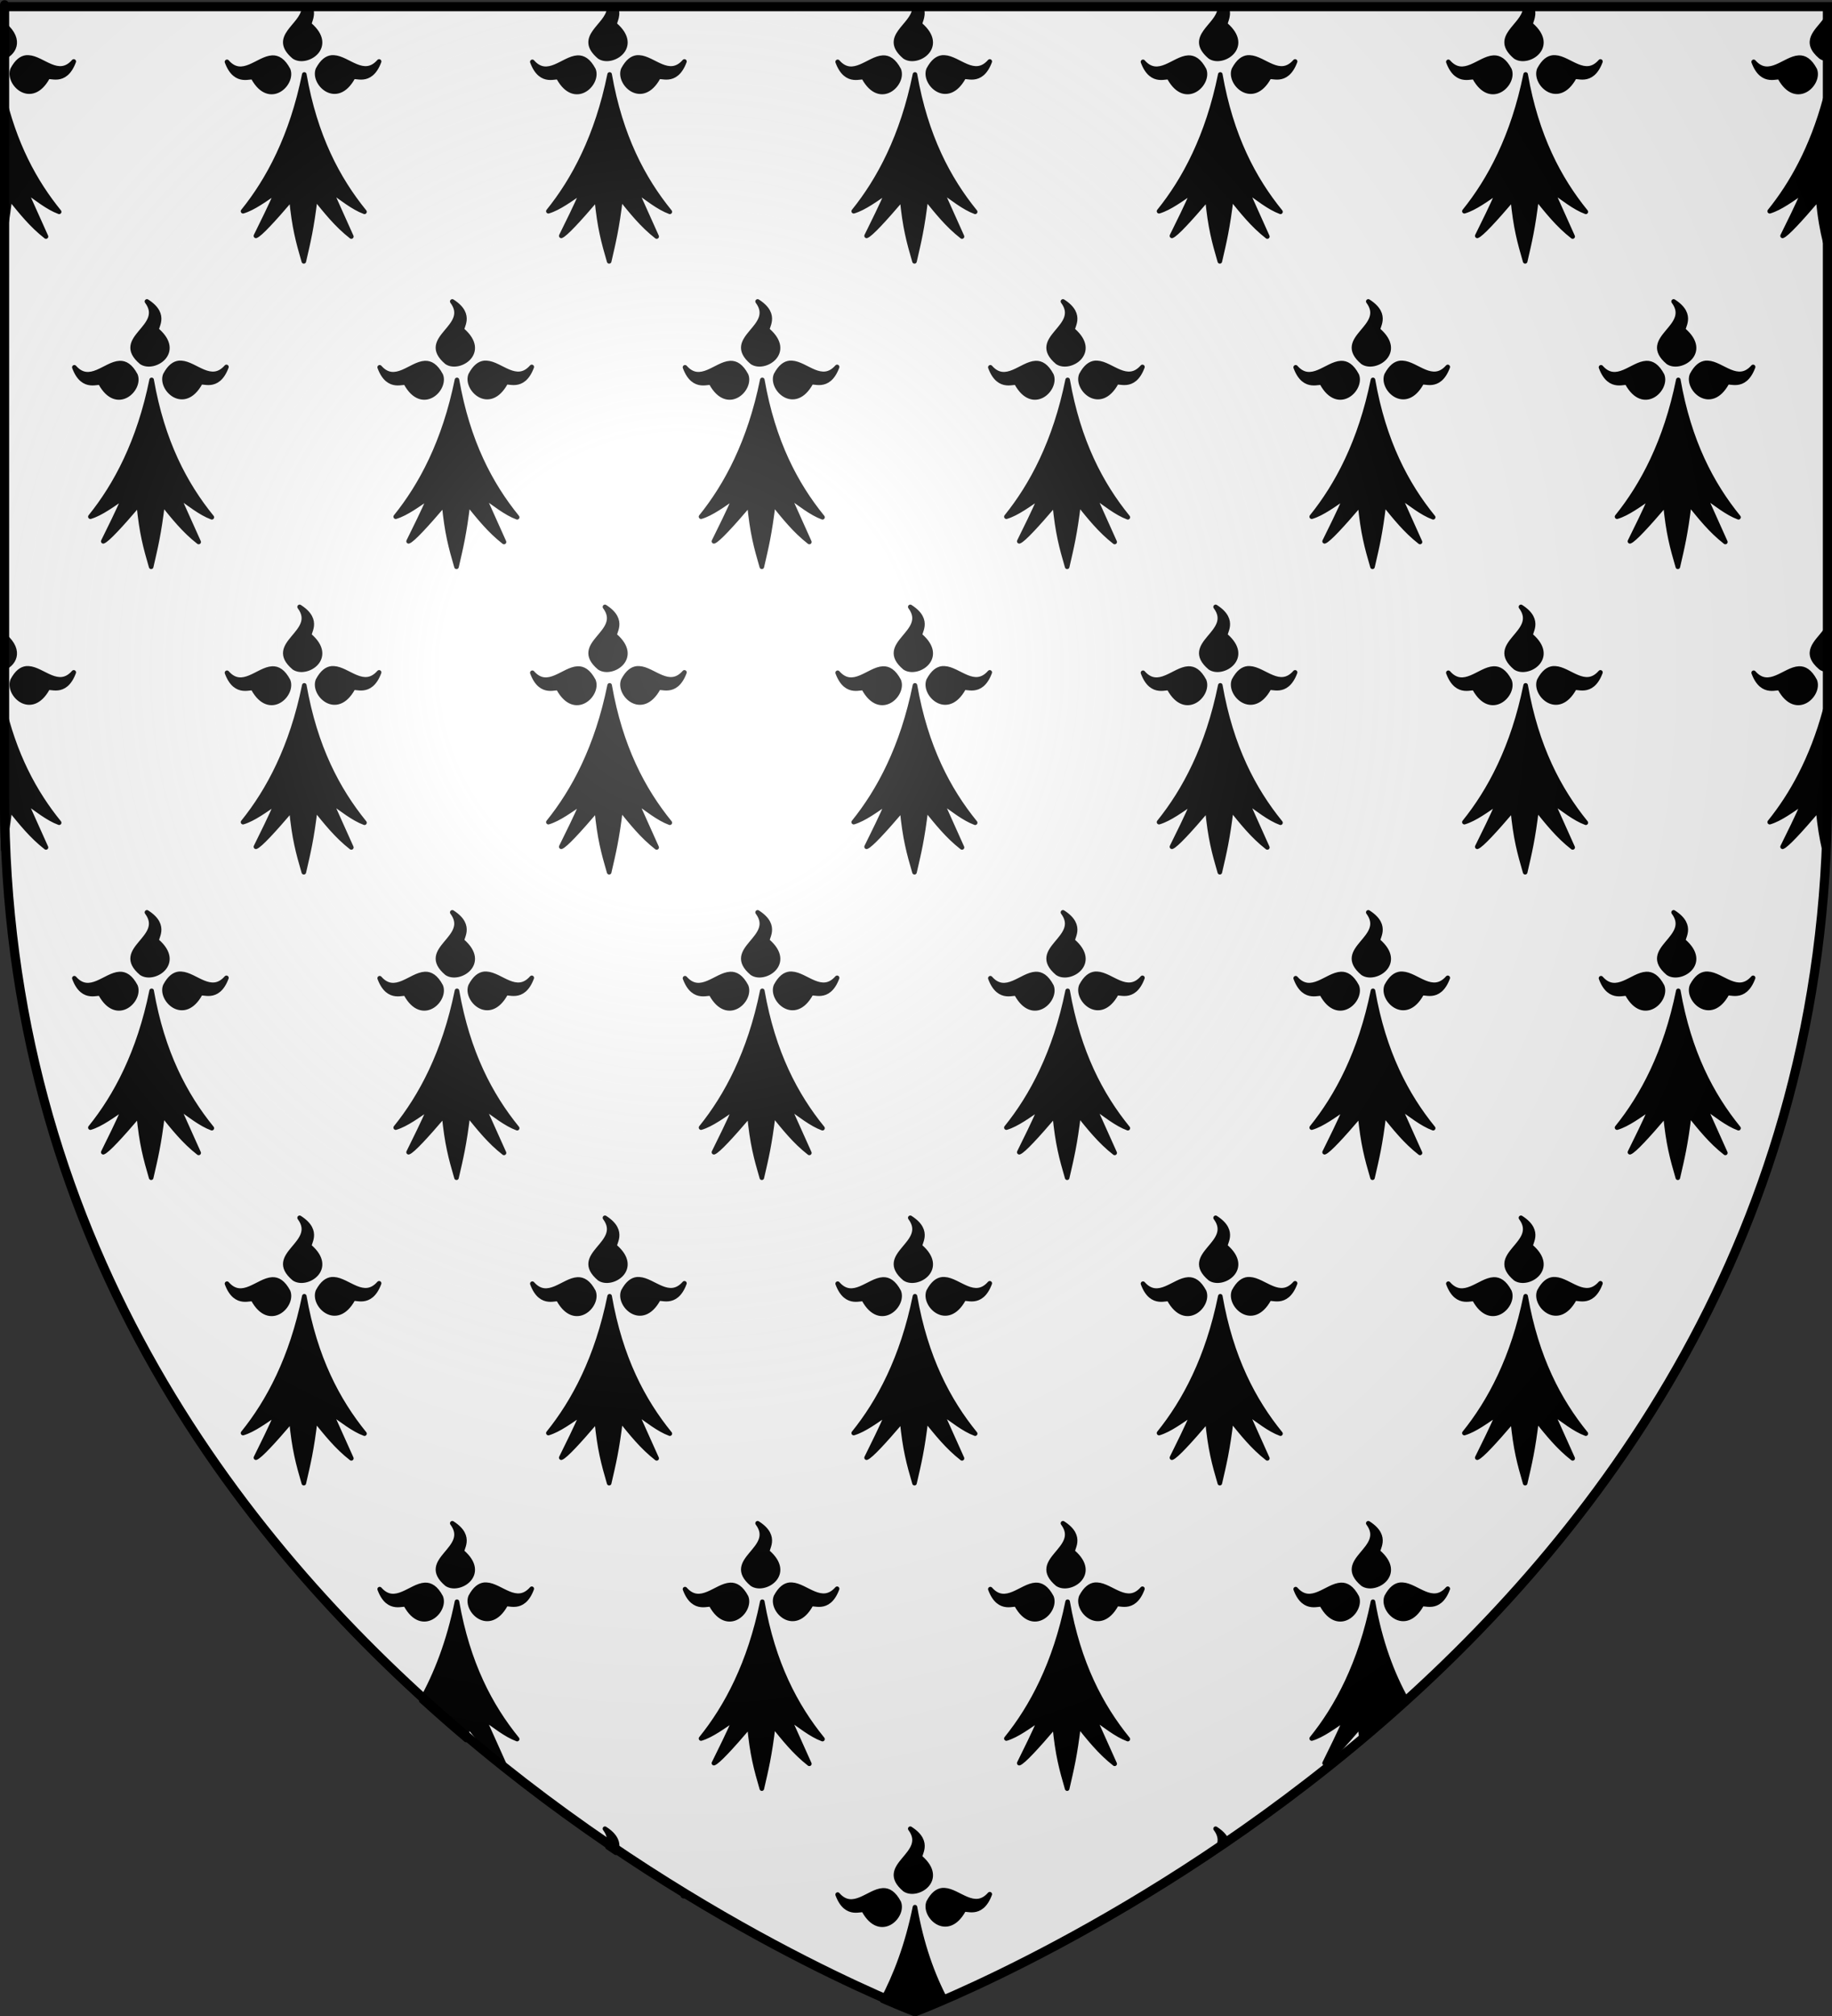
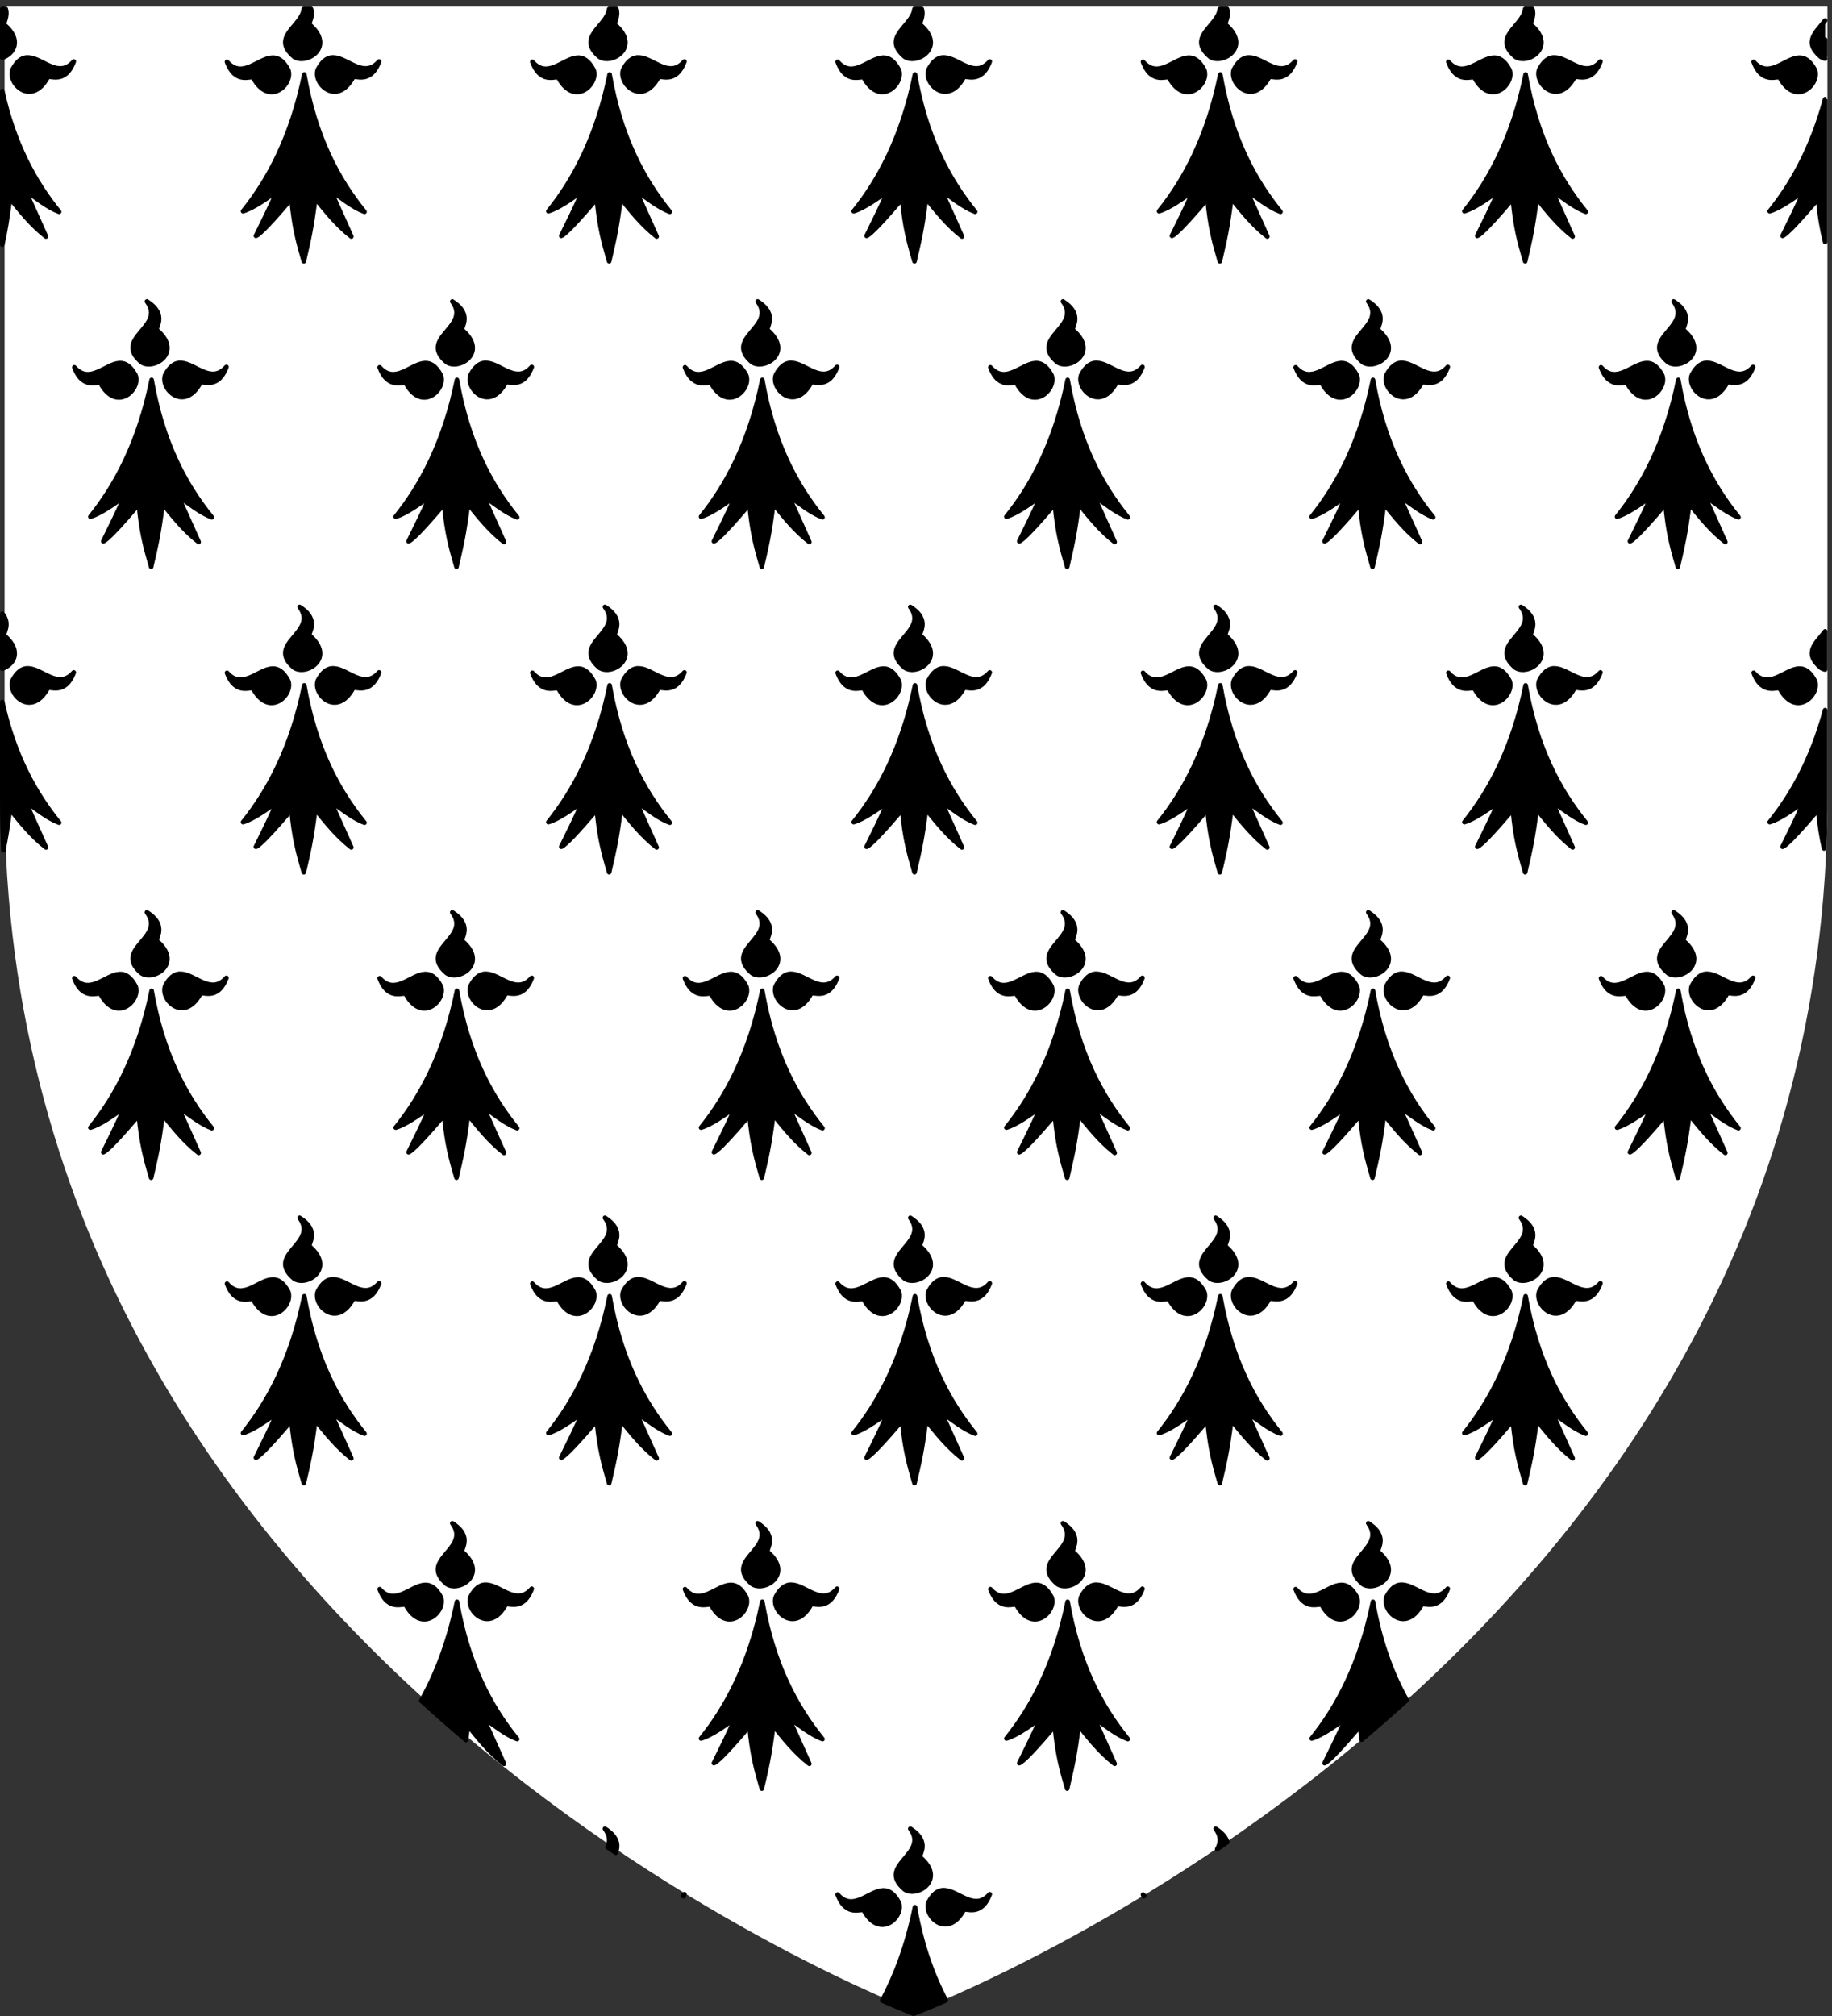
<svg xmlns="http://www.w3.org/2000/svg" xmlns:ns1="http://sodipodi.sourceforge.net/DTD/sodipodi-0.dtd" xmlns:ns2="http://www.inkscape.org/namespaces/inkscape" xmlns:xlink="http://www.w3.org/1999/xlink" height="660" width="600" version="1.0" id="svg2" ns1:version="0.32" ns2:version="0.47 r22583" ns1:docname="Blason_ville_fr_Sainte-Hermine_(Vendée)[1].svg" ns2:export-filename="/Users/olivier/Desktop/Blason Rouge/Blason_Vide_3D.png" ns2:export-xdpi="144" ns2:export-ydpi="144" ns2:output_extension="org.inkscape.output.svg.inkscape">
  <rect width="100%" height="100%" fill="#333333" stroke="none" />
  <ns1:namedview ns2:window-height="578" ns2:window-width="800" ns2:pageshadow="2" ns2:pageopacity="0.0" guidetolerance="10.0" gridtolerance="10.0" objecttolerance="10.0" borderopacity="1.0" bordercolor="#666666" pagecolor="#ffffff" id="base" showgrid="false" height="660px" ns2:zoom="0.57878788" ns2:cx="300" ns2:cy="330" ns2:window-x="0" ns2:window-y="0" ns2:current-layer="layer4" ns2:window-maximized="0" />
  <desc id="desc4">Flag of Canton of Valais (Wallis)</desc>
  <defs id="defs6">
    <ns2:perspective ns1:type="inkscape:persp3d" ns2:vp_x="0 : 330 : 1" ns2:vp_y="0 : 1000 : 0" ns2:vp_z="600 : 330 : 1" ns2:persp3d-origin="300 : 220 : 1" id="perspective62" />
    <linearGradient id="linearGradient2893">
      <stop style="stop-color:white;stop-opacity:0.314;" offset="0" id="stop2895" />
      <stop id="stop2897" offset="0.19" style="stop-color:white;stop-opacity:0.251;" />
      <stop style="stop-color:#6b6b6b;stop-opacity:0.125;" offset="0.6" id="stop2901" />
      <stop style="stop-color:black;stop-opacity:0.125;" offset="1" id="stop2899" />
    </linearGradient>
    <linearGradient id="linearGradient2885">
      <stop id="stop2887" offset="0" style="stop-color:white;stop-opacity:1;" />
      <stop style="stop-color:white;stop-opacity:1;" offset="0.229" id="stop2891" />
      <stop id="stop2889" offset="1" style="stop-color:black;stop-opacity:1;" />
    </linearGradient>
    <linearGradient id="linearGradient2955">
      <stop id="stop2867" offset="0" style="stop-color:#fd0000;stop-opacity:1;" />
      <stop style="stop-color:#e77275;stop-opacity:0.659;" offset="0.5" id="stop2873" />
      <stop style="stop-color:black;stop-opacity:0.323;" offset="1" id="stop2959" />
    </linearGradient>
    <radialGradient ns2:collect="always" xlink:href="#linearGradient2955" id="radialGradient2961" cx="225.524" cy="218.901" fx="225.524" fy="218.901" r="300" gradientTransform="matrix(-4.167939e-4,2.183,-1.884,-3.599562e-4,615.597,-289.121)" gradientUnits="userSpaceOnUse" />
    <polygon id="star" transform="scale(53,53)" points="0,-1 0.588,0.809 -0.951,-0.309 0.951,-0.309 -0.588,0.809 0,-1 " />
    <clipPath id="clip">
-       <path d="M 0,-200 L 0,600 L 300,600 L 300,-200 L 0,-200 z " id="path10" />
-     </clipPath>
+       </clipPath>
    <radialGradient ns2:collect="always" xlink:href="#linearGradient2955" id="radialGradient1911" gradientUnits="userSpaceOnUse" gradientTransform="matrix(-4.167939e-4,2.183,-1.884,-3.599562e-4,615.597,-289.121)" cx="225.524" cy="218.901" fx="225.524" fy="218.901" r="300" />
    <radialGradient ns2:collect="always" xlink:href="#linearGradient2955" id="radialGradient2865" gradientUnits="userSpaceOnUse" gradientTransform="matrix(0,1.749,-1.593,-1.049767e-7,551.788,-191.29)" cx="225.524" cy="218.901" fx="225.524" fy="218.901" r="300" />
    <radialGradient ns2:collect="always" xlink:href="#linearGradient2955" id="radialGradient2871" gradientUnits="userSpaceOnUse" gradientTransform="matrix(0,1.386,-1.323,-5.741131e-8,-158.082,-109.541)" cx="225.524" cy="218.901" fx="225.524" fy="218.901" r="300" />
    <radialGradient ns2:collect="always" xlink:href="#linearGradient2893" id="radialGradient3163" gradientUnits="userSpaceOnUse" gradientTransform="matrix(1.353,0,0,1.349,-77.629,-85.747)" cx="221.445" cy="226.331" fx="221.445" fy="226.331" r="300" />
    <radialGradient r="300" fy="226.331" fx="221.445" cy="226.331" cx="221.445" gradientTransform="matrix(1.353,0,0,1.349,-77.629,-85.747)" gradientUnits="userSpaceOnUse" id="radialGradient6218" xlink:href="#linearGradient2893" ns2:collect="always" />
    <radialGradient r="300" fy="218.901" fx="225.524" cy="218.901" cx="225.524" gradientTransform="matrix(0,1.386,-1.323,-5.741131e-8,-158.082,-109.541)" gradientUnits="userSpaceOnUse" id="radialGradient6216" xlink:href="#linearGradient2955" ns2:collect="always" />
    <radialGradient r="300" fy="218.901" fx="225.524" cy="218.901" cx="225.524" gradientTransform="matrix(0,1.749,-1.593,-1.049767e-7,551.788,-191.29)" gradientUnits="userSpaceOnUse" id="radialGradient6214" xlink:href="#linearGradient2955" ns2:collect="always" />
    <radialGradient r="300" fy="218.901" fx="225.524" cy="218.901" cx="225.524" gradientTransform="matrix(-4.167939e-4,2.183,-1.884,-3.599562e-4,615.597,-289.121)" gradientUnits="userSpaceOnUse" id="radialGradient6212" xlink:href="#linearGradient2955" ns2:collect="always" />
    <clipPath id="clipPath6208">
      <path id="path6210" d="M 0,-200 L 0,600 L 300,600 L 300,-200 L 0,-200 z " />
    </clipPath>
-     <polygon points="0,-1 0.588,0.809 -0.951,-0.309 0.951,-0.309 -0.588,0.809 0,-1 " transform="scale(53,53)" id="polygon6206" />
    <radialGradient gradientUnits="userSpaceOnUse" gradientTransform="matrix(-4.167939e-4,2.183,-1.884,-3.599562e-4,615.597,-289.121)" r="300" fy="218.901" fx="225.524" cy="218.901" cx="225.524" id="radialGradient6204" xlink:href="#linearGradient2955" ns2:collect="always" />
    <linearGradient id="linearGradient6196">
      <stop style="stop-color:#fd0000;stop-opacity:1;" offset="0" id="stop6198" />
      <stop id="stop6200" offset="0.5" style="stop-color:#e77275;stop-opacity:0.659;" />
      <stop id="stop6202" offset="1" style="stop-color:black;stop-opacity:0.323;" />
    </linearGradient>
    <linearGradient id="linearGradient6188">
      <stop style="stop-color:white;stop-opacity:1;" offset="0" id="stop6190" />
      <stop id="stop6192" offset="0.229" style="stop-color:white;stop-opacity:1;" />
      <stop style="stop-color:black;stop-opacity:1;" offset="1" id="stop6194" />
    </linearGradient>
    <linearGradient id="linearGradient6178">
      <stop id="stop6180" offset="0" style="stop-color:white;stop-opacity:0.314;" />
      <stop style="stop-color:white;stop-opacity:0.251;" offset="0.19" id="stop6182" />
      <stop id="stop6184" offset="0.6" style="stop-color:#6b6b6b;stop-opacity:0.125;" />
      <stop id="stop6186" offset="1" style="stop-color:black;stop-opacity:0.125;" />
    </linearGradient>
  </defs>
  <g ns2:groupmode="layer" id="layer3" ns2:label="Fond écu" style="display:inline">
    <path id="path2855" style="fill:#ffffff;fill-opacity:1;fill-rule:evenodd;stroke:none;stroke-width:1px;stroke-linecap:butt;stroke-linejoin:miter;stroke-opacity:1" d="M 300,658.5 C 300,658.5 598.5,546.18 598.5,260.728 C 598.5,-24.723 598.5,2.176 598.5,2.176 L 1.5,2.176 L 1.5,260.728 C 1.5,546.18 300,658.5 300,658.5 z " ns1:nodetypes="cccccc" />
  </g>
  <g ns2:groupmode="layer" id="layer4" ns2:label="Meubles" ns1:insensitive="true">
    <g id="g6220" transform="translate(-0.75,0.75)">
      <g ns1:insensitive="true" style="display:inline" ns2:label="Fond écu" id="g6222">
        <path id="path1883" d="m 1.5,2.188 0,15.969 C 5.168,16.918 8.1,12.504 2.25,7.406 1.525,6.987 3.46,4.902 2.625,2.188 l -1.125,0 z m 98.75,0 c -0.642,5.656 -10.941,9.111 -3.188,15.656 4.055,2.725 13.509,-3.187 5.188,-10.438 -0.725,-0.419 1.21,-2.504 0.375,-5.219 l -2.375,0 z m 100,0 c -0.642,5.656 -10.941,9.111 -3.188,15.656 4.055,2.725 13.509,-3.187 5.188,-10.438 -0.725,-0.419 1.21,-2.504 0.375,-5.219 l -2.375,0 z m 100,0 c -0.642,5.656 -10.941,9.111 -3.188,15.656 4.055,2.725 13.509,-3.187 5.188,-10.438 -0.725,-0.419 1.21,-2.504 0.375,-5.219 l -2.375,0 z m 100,0 c -0.642,5.656 -10.941,9.111 -3.188,15.656 4.055,2.725 13.509,-3.187 5.188,-10.438 -0.725,-0.419 1.21,-2.504 0.375,-5.219 l -2.375,0 z m 100,0 c -0.642,5.656 -10.941,9.111 -3.188,15.656 4.055,2.725 13.509,-3.187 5.188,-10.438 -0.725,-0.419 1.21,-2.504 0.375,-5.219 l -2.375,0 z m 98.25,3.75 c -2.795,3.733 -7.333,6.929 -1.438,11.906 0.431,0.29 0.912,0.49 1.438,0.594 0,0.099 0,-12.534 0,-12.5 z M 9.406,18.062 c -1.578,0.161 -3.096,1.213 -4.531,3.906 -1.8,4.515 6.111,12.315 11.438,2.688 0.377,-1.175 5.669,2.603 8.594,-5.281 -5.015,5.713 -10.155,-1.087 -14.812,-1.312 -0.228,-0.011 -0.462,-0.023 -0.688,0 z m 100,0 c -1.578,0.161 -3.096,1.213 -4.531,3.906 -1.8,4.515 6.111,12.315 11.438,2.688 0.377,-1.175 5.669,2.603 8.594,-5.281 -5.015,5.713 -10.155,-1.087 -14.812,-1.312 -0.228,-0.011 -0.462,-0.023 -0.688,0 z m 100,0 c -1.578,0.161 -3.096,1.213 -4.531,3.906 -1.8,4.515 6.111,12.315 11.438,2.688 0.377,-1.175 5.669,2.603 8.594,-5.281 -5.015,5.713 -10.155,-1.087 -14.812,-1.312 -0.228,-0.011 -0.462,-0.023 -0.688,0 z m 100,0 c -1.578,0.161 -3.096,1.213 -4.531,3.906 -1.8,4.515 6.111,12.315 11.438,2.688 0.377,-1.175 5.669,2.603 8.594,-5.281 -5.015,5.713 -10.155,-1.087 -14.812,-1.312 -0.228,-0.011 -0.462,-0.023 -0.688,0 z m 100,0 c -1.578,0.161 -3.096,1.213 -4.531,3.906 -1.8,4.515 6.111,12.315 11.438,2.688 0.377,-1.175 5.669,2.603 8.594,-5.281 -5.015,5.713 -10.155,-1.087 -14.812,-1.312 -0.228,-0.011 -0.462,-0.023 -0.688,0 z m 100,0 c -1.578,0.161 -3.096,1.213 -4.531,3.906 -1.8,4.515 6.111,12.315 11.438,2.688 0.377,-1.175 5.669,2.603 8.594,-5.281 -5.015,5.713 -10.155,-1.087 -14.812,-1.312 -0.228,-0.011 -0.462,-0.023 -0.688,0 z m -419.5,0.062 c -4.657,0.226 -9.798,7.088 -14.812,1.375 2.925,7.884 8.248,4.106 8.625,5.281 5.327,9.628 13.206,1.828 11.406,-2.688 -1.64,-3.078 -3.396,-4.057 -5.219,-3.969 z m 100,0 c -4.657,0.226 -9.798,7.088 -14.812,1.375 2.925,7.884 8.248,4.106 8.625,5.281 5.327,9.628 13.206,1.828 11.406,-2.688 -1.64,-3.078 -3.396,-4.057 -5.219,-3.969 z m 100,0 c -4.657,0.226 -9.798,7.088 -14.812,1.375 2.925,7.884 8.248,4.106 8.625,5.281 5.327,9.628 13.206,1.828 11.406,-2.688 -1.64,-3.078 -3.396,-4.057 -5.219,-3.969 z m 100,0 c -4.657,0.226 -9.798,7.088 -14.812,1.375 2.925,7.884 8.248,4.106 8.625,5.281 5.327,9.628 13.206,1.828 11.406,-2.688 -1.64,-3.078 -3.396,-4.057 -5.219,-3.969 z m 100,0 c -4.657,0.226 -9.798,7.088 -14.812,1.375 2.925,7.884 8.248,4.106 8.625,5.281 5.327,9.628 13.206,1.828 11.406,-2.688 -1.64,-3.078 -3.396,-4.057 -5.219,-3.969 z m 100,0 c -4.657,0.226 -9.798,7.088 -14.812,1.375 2.925,7.884 8.248,4.106 8.625,5.281 5.327,9.628 13.206,1.828 11.406,-2.688 -1.64,-3.078 -3.396,-4.057 -5.219,-3.969 z m -489.5,5.5 c -4.101,20.202 -11.758,34.499 -20.062,44.781 3.452,-1.026 7.373,-3.947 11.125,-6.5 -2.295,5.297 -4.612,9.888 -6.906,14.562 1.37,-0.504 5.72,-5.203 11.625,-12.125 0.926,9.516 2.193,14.016 4.062,20.469 1.489,-6.442 2.569,-10.866 3.75,-20.656 3.56,4.378 6.996,8.776 11.812,12.531 l -6.75,-15.031 c 3.492,2.42 7.36,5.587 11.062,6.938 C 111.345,57.798 103.951,43.829 100.406,23.625 z m 100,0 c -4.101,20.202 -11.758,34.499 -20.062,44.781 3.452,-1.026 7.373,-3.947 11.125,-6.5 -2.295,5.297 -4.612,9.888 -6.906,14.562 1.37,-0.504 5.72,-5.203 11.625,-12.125 0.926,9.516 2.193,14.016 4.062,20.469 1.489,-6.442 2.569,-10.866 3.75,-20.656 3.56,4.378 6.996,8.776 11.812,12.531 l -6.75,-15.031 c 3.492,2.42 7.36,5.587 11.062,6.938 C 211.345,57.798 203.951,43.829 200.406,23.625 z m 100,0 c -4.101,20.202 -11.758,34.499 -20.062,44.781 3.452,-1.026 7.373,-3.947 11.125,-6.5 -2.295,5.297 -4.612,9.888 -6.906,14.562 1.37,-0.504 5.72,-5.203 11.625,-12.125 0.926,9.516 2.193,14.016 4.062,20.469 1.489,-6.442 2.569,-10.866 3.75,-20.656 3.56,4.378 6.996,8.776 11.812,12.531 l -6.75,-15.031 c 3.492,2.42 7.36,5.587 11.062,6.938 C 311.345,57.798 303.951,43.829 300.406,23.625 z m 100,0 c -4.101,20.202 -11.758,34.499 -20.062,44.781 3.452,-1.026 7.373,-3.947 11.125,-6.5 -2.295,5.297 -4.612,9.888 -6.906,14.562 1.37,-0.504 5.72,-5.203 11.625,-12.125 0.926,9.516 2.193,14.016 4.062,20.469 1.489,-6.442 2.569,-10.866 3.75,-20.656 3.56,4.378 6.996,8.776 11.812,12.531 l -6.75,-15.031 c 3.492,2.42 7.36,5.587 11.062,6.938 C 411.345,57.798 403.951,43.829 400.406,23.625 z m 100,0 c -4.101,20.202 -11.758,34.499 -20.062,44.781 3.452,-1.026 7.373,-3.947 11.125,-6.5 -2.295,5.297 -4.612,9.888 -6.906,14.562 1.37,-0.504 5.72,-5.203 11.625,-12.125 0.926,9.516 2.193,14.016 4.062,20.469 1.489,-6.442 2.569,-10.866 3.75,-20.656 3.56,4.378 6.996,8.776 11.812,12.531 l -6.75,-15.031 c 3.492,2.42 7.36,5.587 11.062,6.938 C 511.346,57.798 503.951,43.829 500.406,23.625 z M 1.5,29.062 1.5,79.344 C 2.402,75.219 3.173,71.006 4,64.156 7.56,68.534 10.996,72.932 15.812,76.688 l -6.75,-15.031 c 3.492,2.42 7.36,5.587 11.062,6.938 C 12.159,58.798 5.344,46.37 1.5,29.062 z m 597,2.656 c -4.334,16.006 -11.007,27.836 -18.156,36.688 3.452,-1.026 7.373,-3.947 11.125,-6.5 -2.295,5.297 -4.612,9.888 -6.906,14.562 1.37,-0.504 5.72,-5.203 11.625,-12.125 0.603,6.196 1.348,10.259 2.312,14.125 0,-2.47 0,-47.061 0,-46.75 z M 48.875,97.938 c 6.307,8.48 -11.321,11.88 -1.812,19.906 4.055,2.725 13.509,-3.187 5.188,-10.438 -1.075,-0.621 3.753,-4.921 -3.375,-9.469 z m 100,0 c 6.307,8.48 -11.321,11.88 -1.812,19.906 4.055,2.725 13.509,-3.187 5.188,-10.438 -1.075,-0.621 3.753,-4.921 -3.375,-9.469 z m 100,0 c 6.307,8.48 -11.321,11.88 -1.812,19.906 4.055,2.725 13.509,-3.187 5.188,-10.438 -1.075,-0.621 3.753,-4.921 -3.375,-9.469 z m 100,0 c 6.307,8.48 -11.321,11.88 -1.812,19.906 4.055,2.725 13.509,-3.187 5.188,-10.438 -1.075,-0.621 3.753,-4.921 -3.375,-9.469 z m 100,0 c 6.307,8.48 -11.321,11.88 -1.812,19.906 4.055,2.725 13.509,-3.187 5.188,-10.438 -1.075,-0.621 3.753,-4.921 -3.375,-9.469 z m 100,0 c 6.307,8.48 -11.321,11.88 -1.812,19.906 4.055,2.725 13.509,-3.187 5.188,-10.438 -1.075,-0.621 3.753,-4.921 -3.375,-9.469 z m -489.469,20.125 c -1.578,0.161 -3.096,1.213 -4.531,3.906 -1.8,4.515 6.111,12.315 11.438,2.688 0.377,-1.175 5.669,2.603 8.594,-5.281 -5.015,5.713 -10.155,-1.087 -14.812,-1.312 -0.228,-0.011 -0.462,-0.023 -0.688,0 z m 100,0 c -1.578,0.161 -3.096,1.213 -4.531,3.906 -1.8,4.515 6.111,12.315 11.438,2.688 0.377,-1.175 5.669,2.603 8.594,-5.281 -5.015,5.713 -10.155,-1.087 -14.812,-1.312 -0.228,-0.011 -0.462,-0.023 -0.688,0 z m 100,0 c -1.578,0.161 -3.096,1.213 -4.531,3.906 -1.8,4.515 6.111,12.315 11.438,2.688 0.377,-1.175 5.669,2.603 8.594,-5.281 -5.015,5.713 -10.155,-1.087 -14.812,-1.312 -0.228,-0.011 -0.462,-0.023 -0.688,0 z m 100,0 c -1.578,0.161 -3.096,1.213 -4.531,3.906 -1.8,4.515 6.111,12.315 11.438,2.688 0.377,-1.175 5.669,2.603 8.594,-5.281 -5.015,5.713 -10.155,-1.087 -14.812,-1.312 -0.228,-0.011 -0.462,-0.023 -0.688,0 z m 100,0 c -1.578,0.161 -3.096,1.213 -4.531,3.906 -1.8,4.515 6.111,12.315 11.438,2.688 0.377,-1.175 5.669,2.603 8.594,-5.281 -5.015,5.713 -10.155,-1.087 -14.812,-1.312 -0.228,-0.011 -0.462,-0.023 -0.688,0 z m 100,0 c -1.578,0.161 -3.096,1.213 -4.531,3.906 -1.8,4.515 6.111,12.315 11.438,2.688 0.377,-1.175 5.669,2.603 8.594,-5.281 -5.015,5.713 -10.155,-1.087 -14.812,-1.312 -0.228,-0.011 -0.462,-0.023 -0.688,0 z m -519.5,0.062 c -4.657,0.226 -9.798,7.088 -14.812,1.375 2.925,7.884 8.248,4.106 8.625,5.281 5.327,9.628 13.206,1.828 11.406,-2.688 -1.64,-3.078 -3.396,-4.057 -5.219,-3.969 z m 100,0 c -4.657,0.226 -9.798,7.088 -14.812,1.375 2.925,7.884 8.248,4.106 8.625,5.281 5.327,9.628 13.206,1.828 11.406,-2.688 -1.64,-3.078 -3.396,-4.057 -5.219,-3.969 z m 100,0 c -4.657,0.226 -9.798,7.088 -14.812,1.375 2.925,7.884 8.248,4.106 8.625,5.281 5.327,9.628 13.206,1.828 11.406,-2.688 -1.64,-3.078 -3.396,-4.057 -5.219,-3.969 z m 100,0 c -4.657,0.226 -9.798,7.088 -14.812,1.375 2.925,7.884 8.248,4.106 8.625,5.281 5.327,9.628 13.206,1.828 11.406,-2.688 -1.64,-3.078 -3.396,-4.057 -5.219,-3.969 z m 100,0 c -4.657,0.226 -9.798,7.088 -14.812,1.375 2.925,7.884 8.248,4.106 8.625,5.281 5.327,9.628 13.206,1.828 11.406,-2.688 -1.64,-3.078 -3.396,-4.057 -5.219,-3.969 z m 100,0 c -4.657,0.226 -9.798,7.088 -14.812,1.375 2.925,7.884 8.248,4.106 8.625,5.281 5.327,9.628 13.206,1.828 11.406,-2.688 -1.64,-3.078 -3.396,-4.057 -5.219,-3.969 z m -489.5,5.5 c -4.101,20.202 -11.758,34.499 -20.062,44.781 3.452,-1.026 7.373,-3.947 11.125,-6.5 -2.295,5.297 -4.612,9.888 -6.906,14.562 1.37,-0.504 5.72,-5.203 11.625,-12.125 0.926,9.516 2.193,14.016 4.062,20.469 1.489,-6.442 2.569,-10.866 3.75,-20.656 3.56,4.378 6.996,8.776 11.812,12.531 l -6.75,-15.031 c 3.492,2.42 7.36,5.587 11.062,6.938 C 61.345,157.798 53.951,143.829 50.406,123.625 z m 100,0 c -4.101,20.202 -11.758,34.499 -20.062,44.781 3.452,-1.026 7.373,-3.947 11.125,-6.5 -2.295,5.297 -4.612,9.888 -6.906,14.562 1.37,-0.504 5.72,-5.203 11.625,-12.125 0.926,9.516 2.193,14.016 4.062,20.469 1.489,-6.442 2.569,-10.866 3.75,-20.656 3.56,4.378 6.996,8.776 11.812,12.531 l -6.75,-15.031 c 3.492,2.42 7.36,5.587 11.062,6.938 -8.78,-10.796 -16.174,-24.765 -19.719,-44.969 z m 100,0 c -4.101,20.202 -11.758,34.499 -20.062,44.781 3.452,-1.026 7.373,-3.947 11.125,-6.5 -2.295,5.297 -4.612,9.888 -6.906,14.562 1.37,-0.504 5.72,-5.203 11.625,-12.125 0.926,9.516 2.193,14.016 4.062,20.469 1.489,-6.442 2.569,-10.866 3.75,-20.656 3.56,4.378 6.996,8.776 11.812,12.531 l -6.75,-15.031 c 3.492,2.42 7.36,5.587 11.062,6.938 -8.78,-10.796 -16.174,-24.765 -19.719,-44.969 z m 100,0 c -4.101,20.202 -11.758,34.499 -20.062,44.781 3.452,-1.026 7.373,-3.947 11.125,-6.5 -2.295,5.297 -4.612,9.888 -6.906,14.562 1.37,-0.504 5.72,-5.203 11.625,-12.125 0.926,9.516 2.193,14.016 4.062,20.469 1.489,-6.442 2.569,-10.866 3.75,-20.656 3.56,4.378 6.996,8.776 11.812,12.531 l -6.75,-15.031 c 3.492,2.42 7.36,5.587 11.062,6.938 -8.78,-10.796 -16.174,-24.765 -19.719,-44.969 z m 100,0 c -4.101,20.202 -11.758,34.499 -20.062,44.781 3.452,-1.026 7.373,-3.947 11.125,-6.5 -2.295,5.297 -4.612,9.888 -6.906,14.562 1.37,-0.504 5.72,-5.203 11.625,-12.125 0.926,9.516 2.193,14.016 4.062,20.469 1.489,-6.442 2.569,-10.866 3.75,-20.656 3.56,4.378 6.996,8.776 11.812,12.531 l -6.75,-15.031 c 3.492,2.42 7.36,5.587 11.062,6.938 -8.78,-10.796 -16.174,-24.765 -19.719,-44.969 z m 100,0 c -4.101,20.202 -11.758,34.499 -20.062,44.781 3.452,-1.026 7.373,-3.947 11.125,-6.5 -2.295,5.297 -4.612,9.888 -6.906,14.562 1.37,-0.504 5.72,-5.203 11.625,-12.125 0.926,9.516 2.193,14.016 4.062,20.469 1.489,-6.442 2.569,-10.866 3.75,-20.656 3.56,4.378 6.996,8.776 11.812,12.531 l -6.75,-15.031 c 3.492,2.42 7.36,5.587 11.062,6.938 -8.779,-10.796 -16.174,-24.765 -19.719,-44.969 z M 98.875,197.938 c 6.307,8.48 -11.321,11.88 -1.812,19.906 4.055,2.725 13.509,-3.187 5.188,-10.438 -1.075,-0.621 3.753,-4.921 -3.375,-9.469 z m 100,0 c 6.307,8.48 -11.321,11.88 -1.812,19.906 4.055,2.725 13.509,-3.187 5.188,-10.438 -1.075,-0.621 3.753,-4.921 -3.375,-9.469 z m 100,0 c 6.307,8.48 -11.321,11.88 -1.812,19.906 4.055,2.725 13.509,-3.187 5.188,-10.438 -1.075,-0.621 3.753,-4.921 -3.375,-9.469 z m 100,0 c 6.307,8.48 -11.321,11.88 -1.812,19.906 4.055,2.725 13.509,-3.187 5.188,-10.438 -1.075,-0.621 3.753,-4.921 -3.375,-9.469 z m 100,0 c 6.307,8.48 -11.321,11.88 -1.812,19.906 4.055,2.725 13.509,-3.187 5.188,-10.438 -1.075,-0.621 3.753,-4.921 -3.375,-9.469 z M 1.5,200.156 l 0,18 c 3.668,-1.238 6.6,-5.653 0.75,-10.75 -0.897,-0.518 2.298,-3.603 -0.75,-7.25 z m 597,5.781 c -2.795,3.733 -7.333,6.929 -1.438,11.906 0.431,0.29 0.912,0.49 1.438,0.594 0,-9.301 0,-4.362 0,-12.5 z M 9.406,218.062 c -1.578,0.161 -3.096,1.213 -4.531,3.906 -1.8,4.515 6.111,12.315 11.438,2.688 0.377,-1.175 5.669,2.603 8.594,-5.281 -5.015,5.713 -10.155,-1.087 -14.812,-1.312 -0.228,-0.011 -0.462,-0.023 -0.688,0 z m 100,0 c -1.578,0.161 -3.096,1.213 -4.531,3.906 -1.8,4.515 6.111,12.315 11.438,2.688 0.377,-1.175 5.669,2.603 8.594,-5.281 -5.015,5.713 -10.155,-1.087 -14.812,-1.312 -0.228,-0.011 -0.462,-0.023 -0.688,0 z m 100,0 c -1.578,0.161 -3.096,1.213 -4.531,3.906 -1.8,4.515 6.111,12.315 11.438,2.688 0.377,-1.175 5.669,2.603 8.594,-5.281 -5.015,5.713 -10.155,-1.087 -14.812,-1.312 -0.228,-0.011 -0.462,-0.023 -0.688,0 z m 100,0 c -1.578,0.161 -3.096,1.213 -4.531,3.906 -1.8,4.515 6.111,12.315 11.438,2.688 0.377,-1.175 5.669,2.603 8.594,-5.281 -5.015,5.713 -10.155,-1.087 -14.812,-1.312 -0.228,-0.011 -0.462,-0.023 -0.688,0 z m 100,0 c -1.578,0.161 -3.096,1.213 -4.531,3.906 -1.8,4.515 6.111,12.315 11.438,2.688 0.377,-1.175 5.669,2.603 8.594,-5.281 -5.015,5.713 -10.155,-1.087 -14.812,-1.312 -0.228,-0.011 -0.462,-0.023 -0.688,0 z m 100,0 c -1.578,0.161 -3.096,1.213 -4.531,3.906 -1.8,4.515 6.111,12.315 11.438,2.688 0.377,-1.175 5.669,2.603 8.594,-5.281 -5.015,5.713 -10.155,-1.087 -14.812,-1.312 -0.228,-0.011 -0.462,-0.023 -0.688,0 z m -419.5,0.062 c -4.657,0.226 -9.798,7.088 -14.812,1.375 2.925,7.884 8.248,4.106 8.625,5.281 5.327,9.628 13.206,1.828 11.406,-2.688 -1.64,-3.078 -3.396,-4.057 -5.219,-3.969 z m 100,0 c -4.657,0.226 -9.798,7.088 -14.812,1.375 2.925,7.884 8.248,4.106 8.625,5.281 5.327,9.628 13.206,1.828 11.406,-2.688 -1.64,-3.078 -3.396,-4.057 -5.219,-3.969 z m 100,0 c -4.657,0.226 -9.798,7.088 -14.812,1.375 2.925,7.884 8.248,4.106 8.625,5.281 5.327,9.628 13.206,1.828 11.406,-2.688 -1.64,-3.078 -3.396,-4.057 -5.219,-3.969 z m 100,0 c -4.657,0.226 -9.798,7.088 -14.812,1.375 2.925,7.884 8.248,4.106 8.625,5.281 5.327,9.628 13.206,1.828 11.406,-2.688 -1.64,-3.078 -3.396,-4.057 -5.219,-3.969 z m 100,0 c -4.657,0.226 -9.798,7.088 -14.812,1.375 2.925,7.884 8.248,4.106 8.625,5.281 5.327,9.628 13.206,1.828 11.406,-2.688 -1.64,-3.078 -3.396,-4.057 -5.219,-3.969 z m 100,0 c -4.657,0.226 -9.798,7.088 -14.812,1.375 2.925,7.884 8.248,4.106 8.625,5.281 5.327,9.628 13.206,1.828 11.406,-2.688 -1.64,-3.078 -3.396,-4.057 -5.219,-3.969 z m -489.5,5.5 c -4.101,20.202 -11.758,34.499 -20.062,44.781 3.452,-1.026 7.373,-3.947 11.125,-6.5 -2.295,5.297 -4.612,9.888 -6.906,14.562 1.37,-0.504 5.72,-5.203 11.625,-12.125 0.926,9.516 2.193,14.016 4.062,20.469 1.489,-6.442 2.569,-10.866 3.75,-20.656 3.56,4.378 6.996,8.776 11.812,12.531 l -6.75,-15.031 c 3.492,2.42 7.36,5.587 11.062,6.938 -8.78,-10.796 -16.174,-24.765 -19.719,-44.969 z m 100,0 c -4.101,20.202 -11.758,34.499 -20.062,44.781 3.452,-1.026 7.373,-3.947 11.125,-6.5 -2.295,5.297 -4.612,9.888 -6.906,14.562 1.37,-0.504 5.72,-5.203 11.625,-12.125 0.926,9.516 2.193,14.016 4.062,20.469 1.489,-6.442 2.569,-10.866 3.75,-20.656 3.56,4.378 6.996,8.776 11.812,12.531 l -6.75,-15.031 c 3.492,2.42 7.36,5.587 11.062,6.938 -8.78,-10.796 -16.174,-24.765 -19.719,-44.969 z m 100,0 c -4.101,20.202 -11.758,34.499 -20.062,44.781 3.452,-1.026 7.373,-3.947 11.125,-6.5 -2.295,5.297 -4.612,9.888 -6.906,14.562 1.37,-0.504 5.72,-5.203 11.625,-12.125 0.926,9.516 2.193,14.016 4.062,20.469 1.489,-6.442 2.569,-10.866 3.75,-20.656 3.56,4.378 6.996,8.776 11.812,12.531 l -6.75,-15.031 c 3.492,2.42 7.36,5.587 11.062,6.938 -8.78,-10.796 -16.174,-24.765 -19.719,-44.969 z m 100,0 c -4.101,20.202 -11.758,34.499 -20.062,44.781 3.452,-1.026 7.373,-3.947 11.125,-6.5 -2.295,5.297 -4.612,9.888 -6.906,14.562 1.37,-0.504 5.72,-5.203 11.625,-12.125 0.926,9.516 2.193,14.016 4.062,20.469 1.489,-6.442 2.569,-10.866 3.75,-20.656 3.56,4.378 6.996,8.776 11.812,12.531 l -6.75,-15.031 c 3.492,2.42 7.36,5.587 11.062,6.938 -8.78,-10.796 -16.174,-24.765 -19.719,-44.969 z m 100,0 c -4.101,20.202 -11.758,34.499 -20.062,44.781 3.452,-1.026 7.373,-3.947 11.125,-6.5 -2.295,5.297 -4.612,9.888 -6.906,14.562 1.37,-0.504 5.72,-5.203 11.625,-12.125 0.926,9.516 2.193,14.016 4.062,20.469 1.489,-6.442 2.569,-10.866 3.75,-20.656 3.56,4.378 6.996,8.776 11.812,12.531 l -6.75,-15.031 c 3.492,2.42 7.36,5.587 11.062,6.938 -8.779,-10.796 -16.174,-24.765 -19.719,-44.969 z M 1.5,229.062 l 0,31.656 c 0,5.708 0.11,11.336 0.344,16.906 0.752,-3.627 1.442,-7.552 2.156,-13.469 3.56,4.378 6.996,8.776 11.812,12.531 l -6.75,-15.031 c 3.492,2.42 7.36,5.587 11.062,6.938 C 12.159,258.798 5.344,246.37 1.5,229.062 z m 597,2.656 c -4.334,16.006 -11.007,27.836 -18.156,36.688 3.452,-1.026 7.373,-3.947 11.125,-6.5 -2.295,5.297 -4.612,9.888 -6.906,14.562 1.37,-0.504 5.72,-5.203 11.625,-12.125 0.529,5.442 1.167,9.223 1.969,12.688 0.218,-5.378 0.344,-10.807 0.344,-16.312 0,-32.02 0,-4.362 0,-29 z M 48.875,297.938 c 6.307,8.48 -11.321,11.88 -1.812,19.906 4.055,2.725 13.509,-3.187 5.188,-10.438 -1.075,-0.621 3.753,-4.921 -3.375,-9.469 z m 100,0 c 6.307,8.48 -11.321,11.88 -1.812,19.906 4.055,2.725 13.509,-3.187 5.188,-10.438 -1.075,-0.621 3.753,-4.921 -3.375,-9.469 z m 100,0 c 6.307,8.48 -11.321,11.88 -1.812,19.906 4.055,2.725 13.509,-3.187 5.188,-10.438 -1.075,-0.621 3.753,-4.921 -3.375,-9.469 z m 100,0 c 6.307,8.48 -11.321,11.88 -1.812,19.906 4.055,2.725 13.509,-3.187 5.188,-10.438 -1.075,-0.621 3.753,-4.921 -3.375,-9.469 z m 100,0 c 6.307,8.48 -11.321,11.88 -1.812,19.906 4.055,2.725 13.509,-3.187 5.188,-10.438 -1.075,-0.621 3.753,-4.921 -3.375,-9.469 z m 100,0 c 6.307,8.48 -11.321,11.88 -1.812,19.906 4.055,2.725 13.509,-3.187 5.188,-10.438 -1.075,-0.621 3.753,-4.921 -3.375,-9.469 z m -489.469,20.125 c -1.578,0.161 -3.096,1.213 -4.531,3.906 -1.8,4.515 6.111,12.315 11.438,2.688 0.377,-1.175 5.669,2.603 8.594,-5.281 -5.015,5.713 -10.155,-1.087 -14.812,-1.312 -0.228,-0.011 -0.462,-0.023 -0.688,0 z m 100,0 c -1.578,0.161 -3.096,1.213 -4.531,3.906 -1.8,4.515 6.111,12.315 11.438,2.688 0.377,-1.175 5.669,2.603 8.594,-5.281 -5.015,5.713 -10.155,-1.087 -14.812,-1.312 -0.228,-0.011 -0.462,-0.023 -0.688,0 z m 100,0 c -1.578,0.161 -3.096,1.213 -4.531,3.906 -1.8,4.515 6.111,12.315 11.438,2.688 0.377,-1.175 5.669,2.603 8.594,-5.281 -5.015,5.713 -10.155,-1.087 -14.812,-1.312 -0.228,-0.011 -0.462,-0.023 -0.688,0 z m 100,0 c -1.578,0.161 -3.096,1.213 -4.531,3.906 -1.8,4.515 6.111,12.315 11.438,2.688 0.377,-1.175 5.669,2.603 8.594,-5.281 -5.015,5.713 -10.155,-1.087 -14.812,-1.312 -0.228,-0.011 -0.462,-0.023 -0.688,0 z m 100,0 c -1.578,0.161 -3.096,1.213 -4.531,3.906 -1.8,4.515 6.111,12.315 11.438,2.688 0.377,-1.175 5.669,2.603 8.594,-5.281 -5.015,5.713 -10.155,-1.087 -14.812,-1.312 -0.228,-0.011 -0.462,-0.023 -0.688,0 z m 100,0 c -1.578,0.161 -3.096,1.213 -4.531,3.906 -1.8,4.515 6.111,12.315 11.438,2.688 0.377,-1.175 5.669,2.603 8.594,-5.281 -5.015,5.713 -10.155,-1.087 -14.812,-1.312 -0.228,-0.011 -0.462,-0.023 -0.688,0 z m -519.5,0.062 c -4.657,0.226 -9.798,7.088 -14.812,1.375 2.925,7.884 8.248,4.106 8.625,5.281 5.327,9.628 13.206,1.828 11.406,-2.688 -1.64,-3.078 -3.396,-4.057 -5.219,-3.969 z m 100,0 c -4.657,0.226 -9.798,7.088 -14.812,1.375 2.925,7.884 8.248,4.106 8.625,5.281 5.327,9.628 13.206,1.828 11.406,-2.688 -1.64,-3.078 -3.396,-4.057 -5.219,-3.969 z m 100,0 c -4.657,0.226 -9.798,7.088 -14.812,1.375 2.925,7.884 8.248,4.106 8.625,5.281 5.327,9.628 13.206,1.828 11.406,-2.688 -1.64,-3.078 -3.396,-4.057 -5.219,-3.969 z m 100,0 c -4.657,0.226 -9.798,7.088 -14.812,1.375 2.925,7.884 8.248,4.106 8.625,5.281 5.327,9.628 13.206,1.828 11.406,-2.688 -1.64,-3.078 -3.396,-4.057 -5.219,-3.969 z m 100,0 c -4.657,0.226 -9.798,7.088 -14.812,1.375 2.925,7.884 8.248,4.106 8.625,5.281 5.327,9.628 13.206,1.828 11.406,-2.688 -1.64,-3.078 -3.396,-4.057 -5.219,-3.969 z m 100,0 c -4.657,0.226 -9.798,7.088 -14.812,1.375 2.925,7.884 8.248,4.106 8.625,5.281 5.327,9.628 13.206,1.828 11.406,-2.688 -1.64,-3.078 -3.396,-4.057 -5.219,-3.969 z m -489.5,5.5 c -4.101,20.202 -11.758,34.499 -20.062,44.781 3.452,-1.026 7.373,-3.947 11.125,-6.5 -2.295,5.297 -4.612,9.888 -6.906,14.562 1.37,-0.504 5.72,-5.203 11.625,-12.125 0.926,9.516 2.193,14.016 4.062,20.469 1.489,-6.442 2.569,-10.866 3.75,-20.656 3.56,4.378 6.996,8.776 11.812,12.531 l -6.75,-15.031 c 3.492,2.42 7.36,5.587 11.062,6.938 C 61.345,357.798 53.951,343.829 50.406,323.625 z m 100,0 c -4.101,20.202 -11.758,34.499 -20.062,44.781 3.452,-1.026 7.373,-3.947 11.125,-6.5 -2.295,5.297 -4.612,9.888 -6.906,14.562 1.37,-0.504 5.72,-5.203 11.625,-12.125 0.926,9.516 2.193,14.016 4.062,20.469 1.489,-6.442 2.569,-10.866 3.75,-20.656 3.56,4.378 6.996,8.776 11.812,12.531 l -6.75,-15.031 c 3.492,2.42 7.36,5.587 11.062,6.938 -8.78,-10.796 -16.174,-24.765 -19.719,-44.969 z m 100,0 c -4.101,20.202 -11.758,34.499 -20.062,44.781 3.452,-1.026 7.373,-3.947 11.125,-6.5 -2.295,5.297 -4.612,9.888 -6.906,14.562 1.37,-0.504 5.72,-5.203 11.625,-12.125 0.926,9.516 2.193,14.016 4.062,20.469 1.489,-6.442 2.569,-10.866 3.75,-20.656 3.56,4.378 6.996,8.776 11.812,12.531 l -6.75,-15.031 c 3.492,2.42 7.36,5.587 11.062,6.938 -8.78,-10.796 -16.174,-24.765 -19.719,-44.969 z m 100,0 c -4.101,20.202 -11.758,34.499 -20.062,44.781 3.452,-1.026 7.373,-3.947 11.125,-6.5 -2.295,5.297 -4.612,9.888 -6.906,14.562 1.37,-0.504 5.72,-5.203 11.625,-12.125 0.926,9.516 2.193,14.016 4.062,20.469 1.489,-6.442 2.569,-10.866 3.75,-20.656 3.56,4.378 6.996,8.776 11.812,12.531 l -6.75,-15.031 c 3.492,2.42 7.36,5.587 11.062,6.938 -8.78,-10.796 -16.174,-24.765 -19.719,-44.969 z m 100,0 c -4.101,20.202 -11.758,34.499 -20.062,44.781 3.452,-1.026 7.373,-3.947 11.125,-6.5 -2.295,5.297 -4.612,9.888 -6.906,14.562 1.37,-0.504 5.72,-5.203 11.625,-12.125 0.926,9.516 2.193,14.016 4.062,20.469 1.489,-6.442 2.569,-10.866 3.75,-20.656 3.56,4.378 6.996,8.776 11.812,12.531 l -6.75,-15.031 c 3.492,2.42 7.36,5.587 11.062,6.938 -8.78,-10.796 -16.174,-24.765 -19.719,-44.969 z m 100,0 c -4.101,20.202 -11.758,34.499 -20.062,44.781 3.452,-1.026 7.373,-3.947 11.125,-6.5 -2.295,5.297 -4.612,9.888 -6.906,14.562 1.37,-0.504 5.72,-5.203 11.625,-12.125 0.926,9.516 2.193,14.016 4.062,20.469 1.489,-6.442 2.569,-10.866 3.75,-20.656 3.56,4.378 6.996,8.776 11.812,12.531 l -6.75,-15.031 c 3.492,2.42 7.36,5.587 11.062,6.938 -8.779,-10.796 -16.174,-24.765 -19.719,-44.969 z M 98.875,397.938 c 6.307,8.48 -11.321,11.88 -1.812,19.906 4.055,2.725 13.509,-3.187 5.188,-10.438 -1.075,-0.621 3.753,-4.921 -3.375,-9.469 z m 100,0 c 6.307,8.48 -11.321,11.88 -1.812,19.906 4.055,2.725 13.509,-3.187 5.188,-10.438 -1.075,-0.621 3.753,-4.921 -3.375,-9.469 z m 100,0 c 6.307,8.48 -11.321,11.88 -1.812,19.906 4.055,2.725 13.509,-3.187 5.188,-10.438 -1.075,-0.621 3.753,-4.921 -3.375,-9.469 z m 100,0 c 6.307,8.48 -11.321,11.88 -1.812,19.906 4.055,2.725 13.509,-3.187 5.188,-10.438 -1.075,-0.621 3.753,-4.921 -3.375,-9.469 z m 100,0 c 6.307,8.48 -11.321,11.88 -1.812,19.906 4.055,2.725 13.509,-3.187 5.188,-10.438 -1.075,-0.621 3.753,-4.921 -3.375,-9.469 z m -389.469,20.125 c -1.578,0.161 -3.096,1.213 -4.531,3.906 -1.8,4.515 6.111,12.315 11.438,2.688 0.377,-1.175 5.669,2.603 8.594,-5.281 -5.015,5.713 -10.155,-1.087 -14.812,-1.312 -0.228,-0.011 -0.462,-0.023 -0.688,0 z m 100,0 c -1.578,0.161 -3.096,1.213 -4.531,3.906 -1.8,4.515 6.111,12.315 11.438,2.688 0.377,-1.175 5.669,2.603 8.594,-5.281 -5.015,5.713 -10.155,-1.087 -14.812,-1.312 -0.228,-0.011 -0.462,-0.023 -0.688,0 z m 100,0 c -1.578,0.161 -3.096,1.213 -4.531,3.906 -1.8,4.515 6.111,12.315 11.438,2.688 0.377,-1.175 5.669,2.603 8.594,-5.281 -5.015,5.713 -10.155,-1.087 -14.812,-1.312 -0.228,-0.011 -0.462,-0.023 -0.688,0 z m 100,0 c -1.578,0.161 -3.096,1.213 -4.531,3.906 -1.8,4.515 6.111,12.315 11.438,2.688 0.377,-1.175 5.669,2.603 8.594,-5.281 -5.015,5.713 -10.155,-1.087 -14.812,-1.312 -0.228,-0.011 -0.462,-0.023 -0.688,0 z m 100,0 c -1.578,0.161 -3.096,1.213 -4.531,3.906 -1.8,4.515 6.111,12.315 11.438,2.688 0.377,-1.175 5.669,2.603 8.594,-5.281 -5.015,5.713 -10.155,-1.087 -14.812,-1.312 -0.228,-0.011 -0.462,-0.023 -0.688,0 z m -419.5,0.062 c -4.657,0.226 -9.798,7.088 -14.812,1.375 2.925,7.884 8.248,4.106 8.625,5.281 5.327,9.628 13.206,1.828 11.406,-2.688 -1.64,-3.078 -3.396,-4.057 -5.219,-3.969 z m 100,0 c -4.657,0.226 -9.798,7.088 -14.812,1.375 2.925,7.884 8.248,4.106 8.625,5.281 5.327,9.628 13.206,1.828 11.406,-2.688 -1.64,-3.078 -3.396,-4.057 -5.219,-3.969 z m 100,0 c -4.657,0.226 -9.798,7.088 -14.812,1.375 2.925,7.884 8.248,4.106 8.625,5.281 5.327,9.628 13.206,1.828 11.406,-2.688 -1.64,-3.078 -3.396,-4.057 -5.219,-3.969 z m 100,0 c -4.657,0.226 -9.798,7.088 -14.812,1.375 2.925,7.884 8.248,4.106 8.625,5.281 5.327,9.628 13.206,1.828 11.406,-2.688 -1.64,-3.078 -3.396,-4.057 -5.219,-3.969 z m 100,0 c -4.657,0.226 -9.798,7.088 -14.812,1.375 2.925,7.884 8.248,4.106 8.625,5.281 5.327,9.628 13.206,1.828 11.406,-2.688 -1.64,-3.078 -3.396,-4.057 -5.219,-3.969 z m -389.5,5.5 c -4.101,20.202 -11.758,34.499 -20.062,44.781 3.452,-1.026 7.373,-3.947 11.125,-6.5 -2.295,5.297 -4.612,9.888 -6.906,14.562 1.37,-0.503 5.72,-5.203 11.625,-12.125 0.926,9.516 2.193,14.016 4.062,20.469 1.489,-6.442 2.569,-10.866 3.75,-20.656 3.56,4.378 6.996,8.776 11.812,12.531 l -6.75,-15.031 c 3.492,2.42 7.36,5.587 11.062,6.938 -8.78,-10.796 -16.174,-24.765 -19.719,-44.969 z m 100,0 c -4.101,20.202 -11.758,34.499 -20.062,44.781 3.452,-1.026 7.373,-3.947 11.125,-6.5 -2.295,5.297 -4.612,9.888 -6.906,14.562 1.37,-0.503 5.72,-5.203 11.625,-12.125 0.926,9.516 2.193,14.016 4.062,20.469 1.489,-6.442 2.569,-10.866 3.75,-20.656 3.56,4.378 6.996,8.776 11.812,12.531 l -6.75,-15.031 c 3.492,2.42 7.36,5.587 11.062,6.938 -8.78,-10.796 -16.174,-24.765 -19.719,-44.969 z m 100,0 c -4.101,20.202 -11.758,34.499 -20.062,44.781 3.452,-1.026 7.373,-3.947 11.125,-6.5 -2.295,5.297 -4.612,9.888 -6.906,14.562 1.37,-0.503 5.72,-5.203 11.625,-12.125 0.926,9.516 2.193,14.016 4.062,20.469 1.489,-6.442 2.569,-10.866 3.75,-20.656 3.56,4.378 6.996,8.776 11.812,12.531 l -6.75,-15.031 c 3.492,2.42 7.36,5.587 11.062,6.938 -8.78,-10.796 -16.174,-24.765 -19.719,-44.969 z m 100,0 c -4.101,20.202 -11.758,34.499 -20.062,44.781 3.452,-1.026 7.373,-3.947 11.125,-6.5 -2.295,5.297 -4.612,9.888 -6.906,14.562 1.37,-0.503 5.72,-5.203 11.625,-12.125 0.926,9.516 2.193,14.016 4.062,20.469 1.489,-6.442 2.569,-10.866 3.75,-20.656 3.56,4.378 6.996,8.776 11.812,12.531 l -6.75,-15.031 c 3.492,2.42 7.36,5.587 11.062,6.938 -8.78,-10.796 -16.174,-24.765 -19.719,-44.969 z m 100,0 c -4.101,20.202 -11.758,34.499 -20.062,44.781 3.452,-1.026 7.373,-3.947 11.125,-6.5 -2.295,5.297 -4.612,9.888 -6.906,14.562 1.37,-0.503 5.72,-5.203 11.625,-12.125 0.926,9.516 2.193,14.016 4.062,20.469 1.489,-6.442 2.569,-10.866 3.75,-20.656 3.56,4.378 6.996,8.776 11.812,12.531 l -6.75,-15.031 c 3.492,2.42 7.36,5.587 11.062,6.938 -8.779,-10.796 -16.174,-24.765 -19.719,-44.969 z M 148.875,497.938 c 6.307,8.48 -11.321,11.88 -1.812,19.906 4.055,2.725 13.509,-3.187 5.188,-10.438 -1.075,-0.621 3.753,-4.921 -3.375,-9.469 z m 100,0 c 6.307,8.48 -11.321,11.88 -1.812,19.906 4.055,2.725 13.509,-3.187 5.188,-10.438 -1.075,-0.621 3.753,-4.921 -3.375,-9.469 z m 100,0 c 6.307,8.48 -11.321,11.88 -1.812,19.906 4.055,2.725 13.509,-3.187 5.188,-10.438 -1.075,-0.621 3.753,-4.921 -3.375,-9.469 z m 100,0 c 6.307,8.48 -11.321,11.88 -1.812,19.906 4.055,2.725 13.509,-3.187 5.188,-10.438 -1.075,-0.621 3.753,-4.921 -3.375,-9.469 z m -289.469,20.125 c -1.578,0.161 -3.096,1.213 -4.531,3.906 -1.8,4.515 6.111,12.315 11.438,2.688 0.377,-1.175 5.669,2.603 8.594,-5.281 -5.015,5.713 -10.155,-1.087 -14.812,-1.312 -0.228,-0.011 -0.462,-0.023 -0.688,0 z m 100,0 c -1.578,0.161 -3.096,1.213 -4.531,3.906 -1.8,4.515 6.111,12.315 11.438,2.688 0.377,-1.175 5.669,2.603 8.594,-5.281 -5.015,5.713 -10.155,-1.087 -14.812,-1.312 -0.228,-0.011 -0.462,-0.023 -0.688,0 z m 100,0 c -1.578,0.161 -3.096,1.213 -4.531,3.906 -1.8,4.515 6.111,12.315 11.438,2.688 0.377,-1.175 5.669,2.603 8.594,-5.281 -5.015,5.713 -10.155,-1.087 -14.812,-1.312 -0.228,-0.011 -0.462,-0.023 -0.688,0 z m 100,0 c -1.578,0.161 -3.096,1.213 -4.531,3.906 -1.8,4.515 6.111,12.315 11.438,2.688 0.377,-1.175 5.669,2.603 8.594,-5.281 -5.015,5.713 -10.155,-1.087 -14.812,-1.312 -0.228,-0.011 -0.462,-0.023 -0.688,0 z m -319.5,0.062 c -4.657,0.226 -9.798,7.088 -14.812,1.375 2.925,7.884 8.248,4.106 8.625,5.281 5.327,9.628 13.206,1.828 11.406,-2.688 -1.64,-3.078 -3.396,-4.057 -5.219,-3.969 z m 100,0 c -4.657,0.226 -9.798,7.088 -14.812,1.375 2.925,7.884 8.248,4.106 8.625,5.281 5.327,9.628 13.206,1.828 11.406,-2.688 -1.64,-3.078 -3.396,-4.057 -5.219,-3.969 z m 100,0 c -4.657,0.226 -9.798,7.088 -14.812,1.375 2.925,7.884 8.248,4.106 8.625,5.281 5.327,9.628 13.206,1.828 11.406,-2.688 -1.64,-3.078 -3.396,-4.057 -5.219,-3.969 z m 100,0 c -4.657,0.226 -9.798,7.088 -14.812,1.375 2.925,7.884 8.248,4.106 8.625,5.281 5.327,9.628 13.206,1.828 11.406,-2.688 -1.64,-3.078 -3.396,-4.057 -5.219,-3.969 z m -289.5,5.5 c -2.663,13.117 -6.823,23.751 -11.688,32.406 4.878,4.433 9.765,8.719 14.656,12.844 0.207,-1.443 0.415,-2.978 0.625,-4.719 3.56,4.378 6.996,8.776 11.812,12.531 l -6.75,-15.031 c 3.492,2.42 7.36,5.587 11.062,6.938 -8.78,-10.796 -16.174,-24.765 -19.719,-44.969 z m 100,0 c -4.101,20.202 -11.758,34.499 -20.062,44.781 3.452,-1.026 7.373,-3.947 11.125,-6.5 -2.295,5.297 -4.612,9.888 -6.906,14.562 1.37,-0.503 5.72,-5.203 11.625,-12.125 0.926,9.516 2.193,14.016 4.062,20.469 1.489,-6.442 2.569,-10.866 3.75,-20.656 3.56,4.378 6.996,8.776 11.812,12.531 l -6.75,-15.031 c 3.492,2.42 7.36,5.587 11.062,6.938 -8.78,-10.796 -16.174,-24.765 -19.719,-44.969 z m 100,0 c -4.101,20.202 -11.758,34.499 -20.062,44.781 3.452,-1.026 7.373,-3.947 11.125,-6.5 -2.295,5.297 -4.612,9.888 -6.906,14.562 1.37,-0.503 5.72,-5.203 11.625,-12.125 0.926,9.516 2.193,14.016 4.062,20.469 1.489,-6.442 2.569,-10.866 3.75,-20.656 3.56,4.378 6.996,8.776 11.812,12.531 l -6.75,-15.031 c 3.492,2.42 7.36,5.587 11.062,6.938 -8.78,-10.796 -16.174,-24.765 -19.719,-44.969 z m 100,0 c -4.101,20.202 -11.758,34.499 -20.062,44.781 3.452,-1.026 7.373,-3.947 11.125,-6.5 -2.295,5.297 -4.612,9.888 -6.906,14.562 1.37,-0.503 5.72,-5.203 11.625,-12.125 0.158,1.627 0.32,3.069 0.5,4.438 4.93,-4.159 9.866,-8.466 14.781,-12.938 -4.853,-8.684 -8.768,-19.14 -11.062,-32.219 z M 198.875,597.938 c 1.731,2.328 1.663,4.268 0.844,6.031 0.913,0.621 1.811,1.234 2.719,1.844 0.597,-1.779 1.325,-4.757 -3.562,-7.875 z m 100,0 c 6.307,8.48 -11.321,11.88 -1.812,19.906 4.055,2.725 13.509,-3.187 5.188,-10.438 -1.075,-0.621 3.753,-4.921 -3.375,-9.469 z m 100,0 c 1.938,2.606 1.631,4.728 0.531,6.656 1.092,-0.74 2.181,-1.494 3.281,-2.25 -0.365,-1.351 -1.397,-2.865 -3.812,-4.406 z m -89.469,20.125 c -1.578,0.161 -3.096,1.213 -4.531,3.906 -1.8,4.515 6.111,12.315 11.438,2.688 0.377,-1.175 5.669,2.603 8.594,-5.281 -5.015,5.713 -10.155,-1.087 -14.812,-1.312 -0.228,-0.011 -0.462,-0.023 -0.688,0 z m -19.5,0.062 c -4.657,0.226 -9.798,7.088 -14.812,1.375 2.925,7.884 8.248,4.106 8.625,5.281 5.327,9.628 13.206,1.828 11.406,-2.688 -1.64,-3.078 -3.396,-4.057 -5.219,-3.969 z m -65,1.25 c -0.168,0.191 -0.332,0.368 -0.5,0.531 0.071,0.043 0.148,0.082 0.219,0.125 0.094,-0.22 0.192,-0.415 0.281,-0.656 z m 150.188,0.125 c 0.076,0.204 0.14,0.374 0.219,0.562 0.063,-0.038 0.124,-0.086 0.188,-0.125 -0.137,-0.137 -0.27,-0.282 -0.406,-0.438 z m -74.688,4.125 c -2.481,12.221 -6.279,22.276 -10.719,30.594 C 296.186,657.05 300,658.5 300,658.5 c 0,0 3.894,-1.478 10.531,-4.375 -4.421,-8.34 -7.979,-18.27 -10.125,-30.5 z" style="fill:#000000;fill-opacity:1;fill-rule:evenodd;stroke:#000000;stroke-width:1.5;stroke-linecap:round;stroke-linejoin:round;stroke-miterlimit:4;stroke-opacity:1;stroke-dasharray:none;display:inline" />
      </g>
      <g ns1:insensitive="true" ns2:label="Meubles" id="g6225" />
      <g ns1:insensitive="true" ns2:label="Reflet final" id="g6227" />
      <g ns1:insensitive="true" ns2:label="Contour final" id="g6229" />
    </g>
  </g>
  <g ns2:groupmode="layer" id="layer2" ns2:label="Reflet final" ns1:insensitive="true">
-     <path ns1:nodetypes="cccccc" d="M 300,658.5 C 300,658.5 598.5,546.18 598.5,260.728 C 598.5,-24.723 598.5,2.176 598.5,2.176 L 1.5,2.176 L 1.5,260.728 C 1.5,546.18 300,658.5 300,658.5 z " style="opacity:1;fill:url(#radialGradient3163);fill-opacity:1;fill-rule:evenodd;stroke:none;stroke-width:1px;stroke-linecap:butt;stroke-linejoin:miter;stroke-opacity:1" id="path2875" ns2:export-xdpi="144" ns2:export-ydpi="144" />
-   </g>
+     </g>
  <g ns2:groupmode="layer" id="layer1" ns2:label="Contour final" ns1:insensitive="true">
-     <path ns1:nodetypes="cccccc" d="M 300,658.5 C 300,658.5 1.5,546.18 1.5,260.728 C 1.5,-24.723 1.5,2.176 1.5,2.176 L 598.5,2.176 L 598.5,260.728 C 598.5,546.18 300,658.5 300,658.5 z " style="opacity:1;fill:none;fill-opacity:1;fill-rule:evenodd;stroke:#000000;stroke-width:3;stroke-linecap:butt;stroke-linejoin:miter;stroke-miterlimit:4;stroke-dasharray:none;stroke-opacity:1" id="path1411" ns2:export-xdpi="144" ns2:export-ydpi="144" />
-   </g>
+     </g>
</svg>